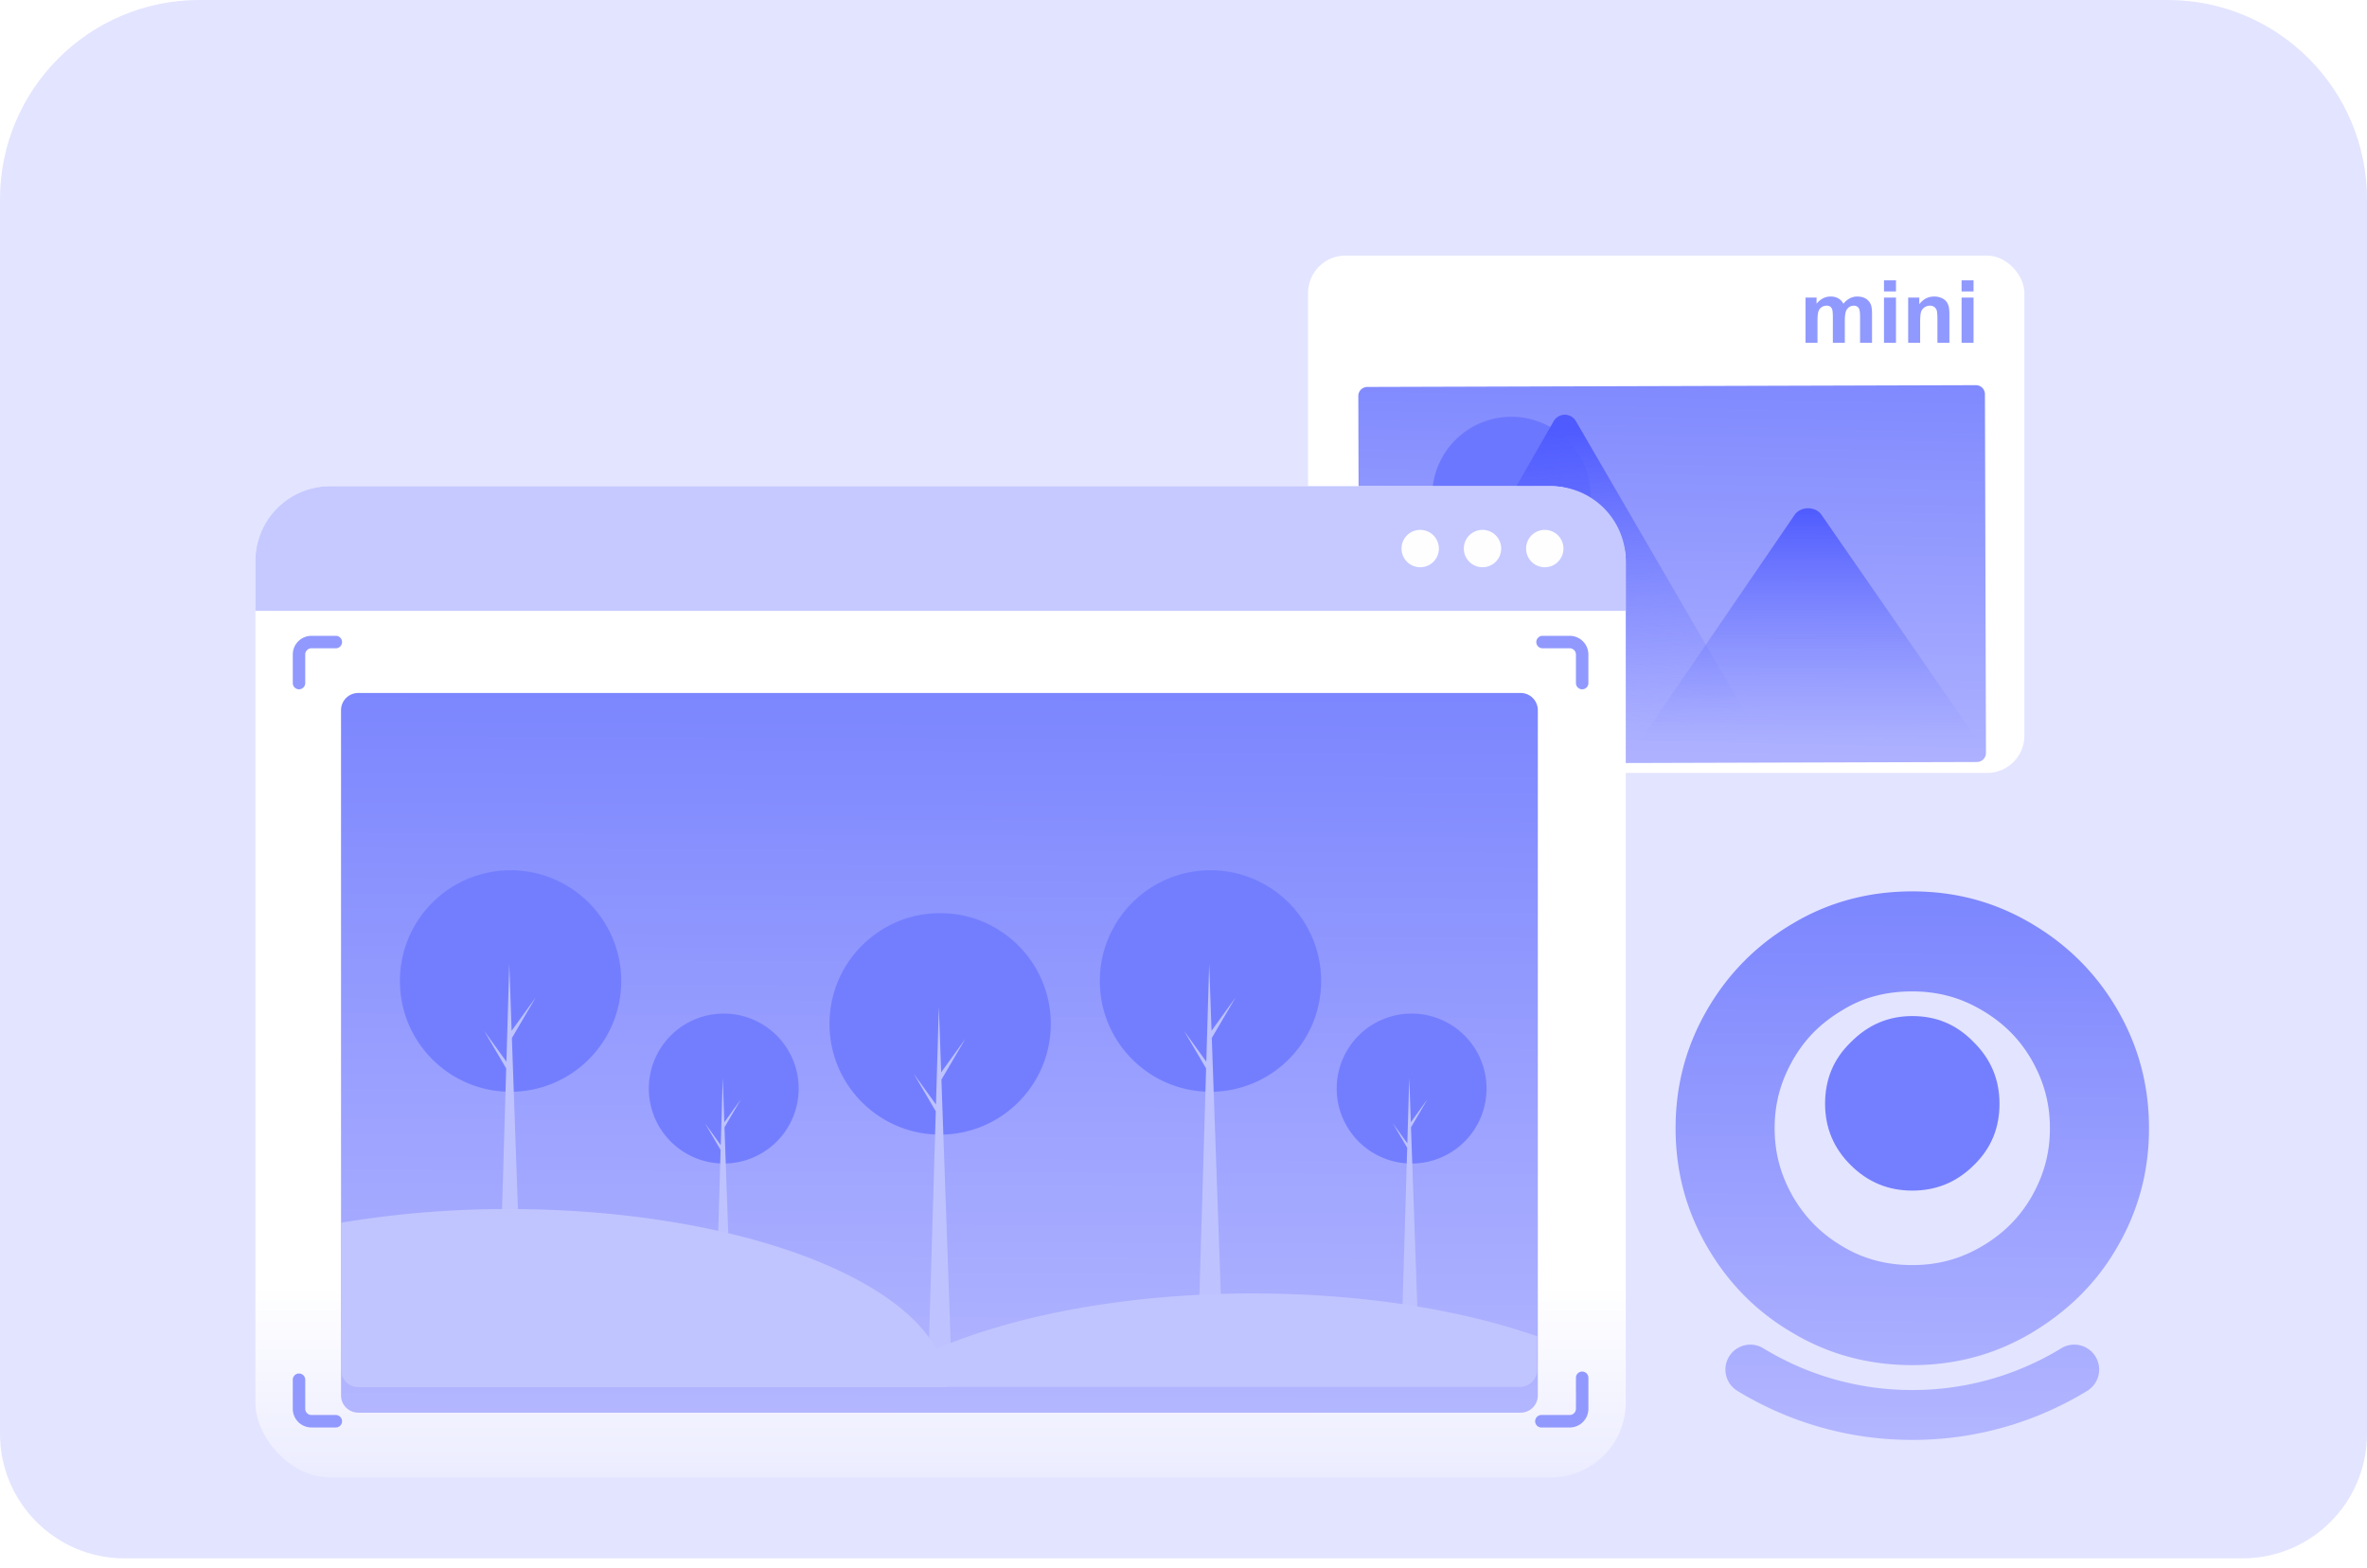
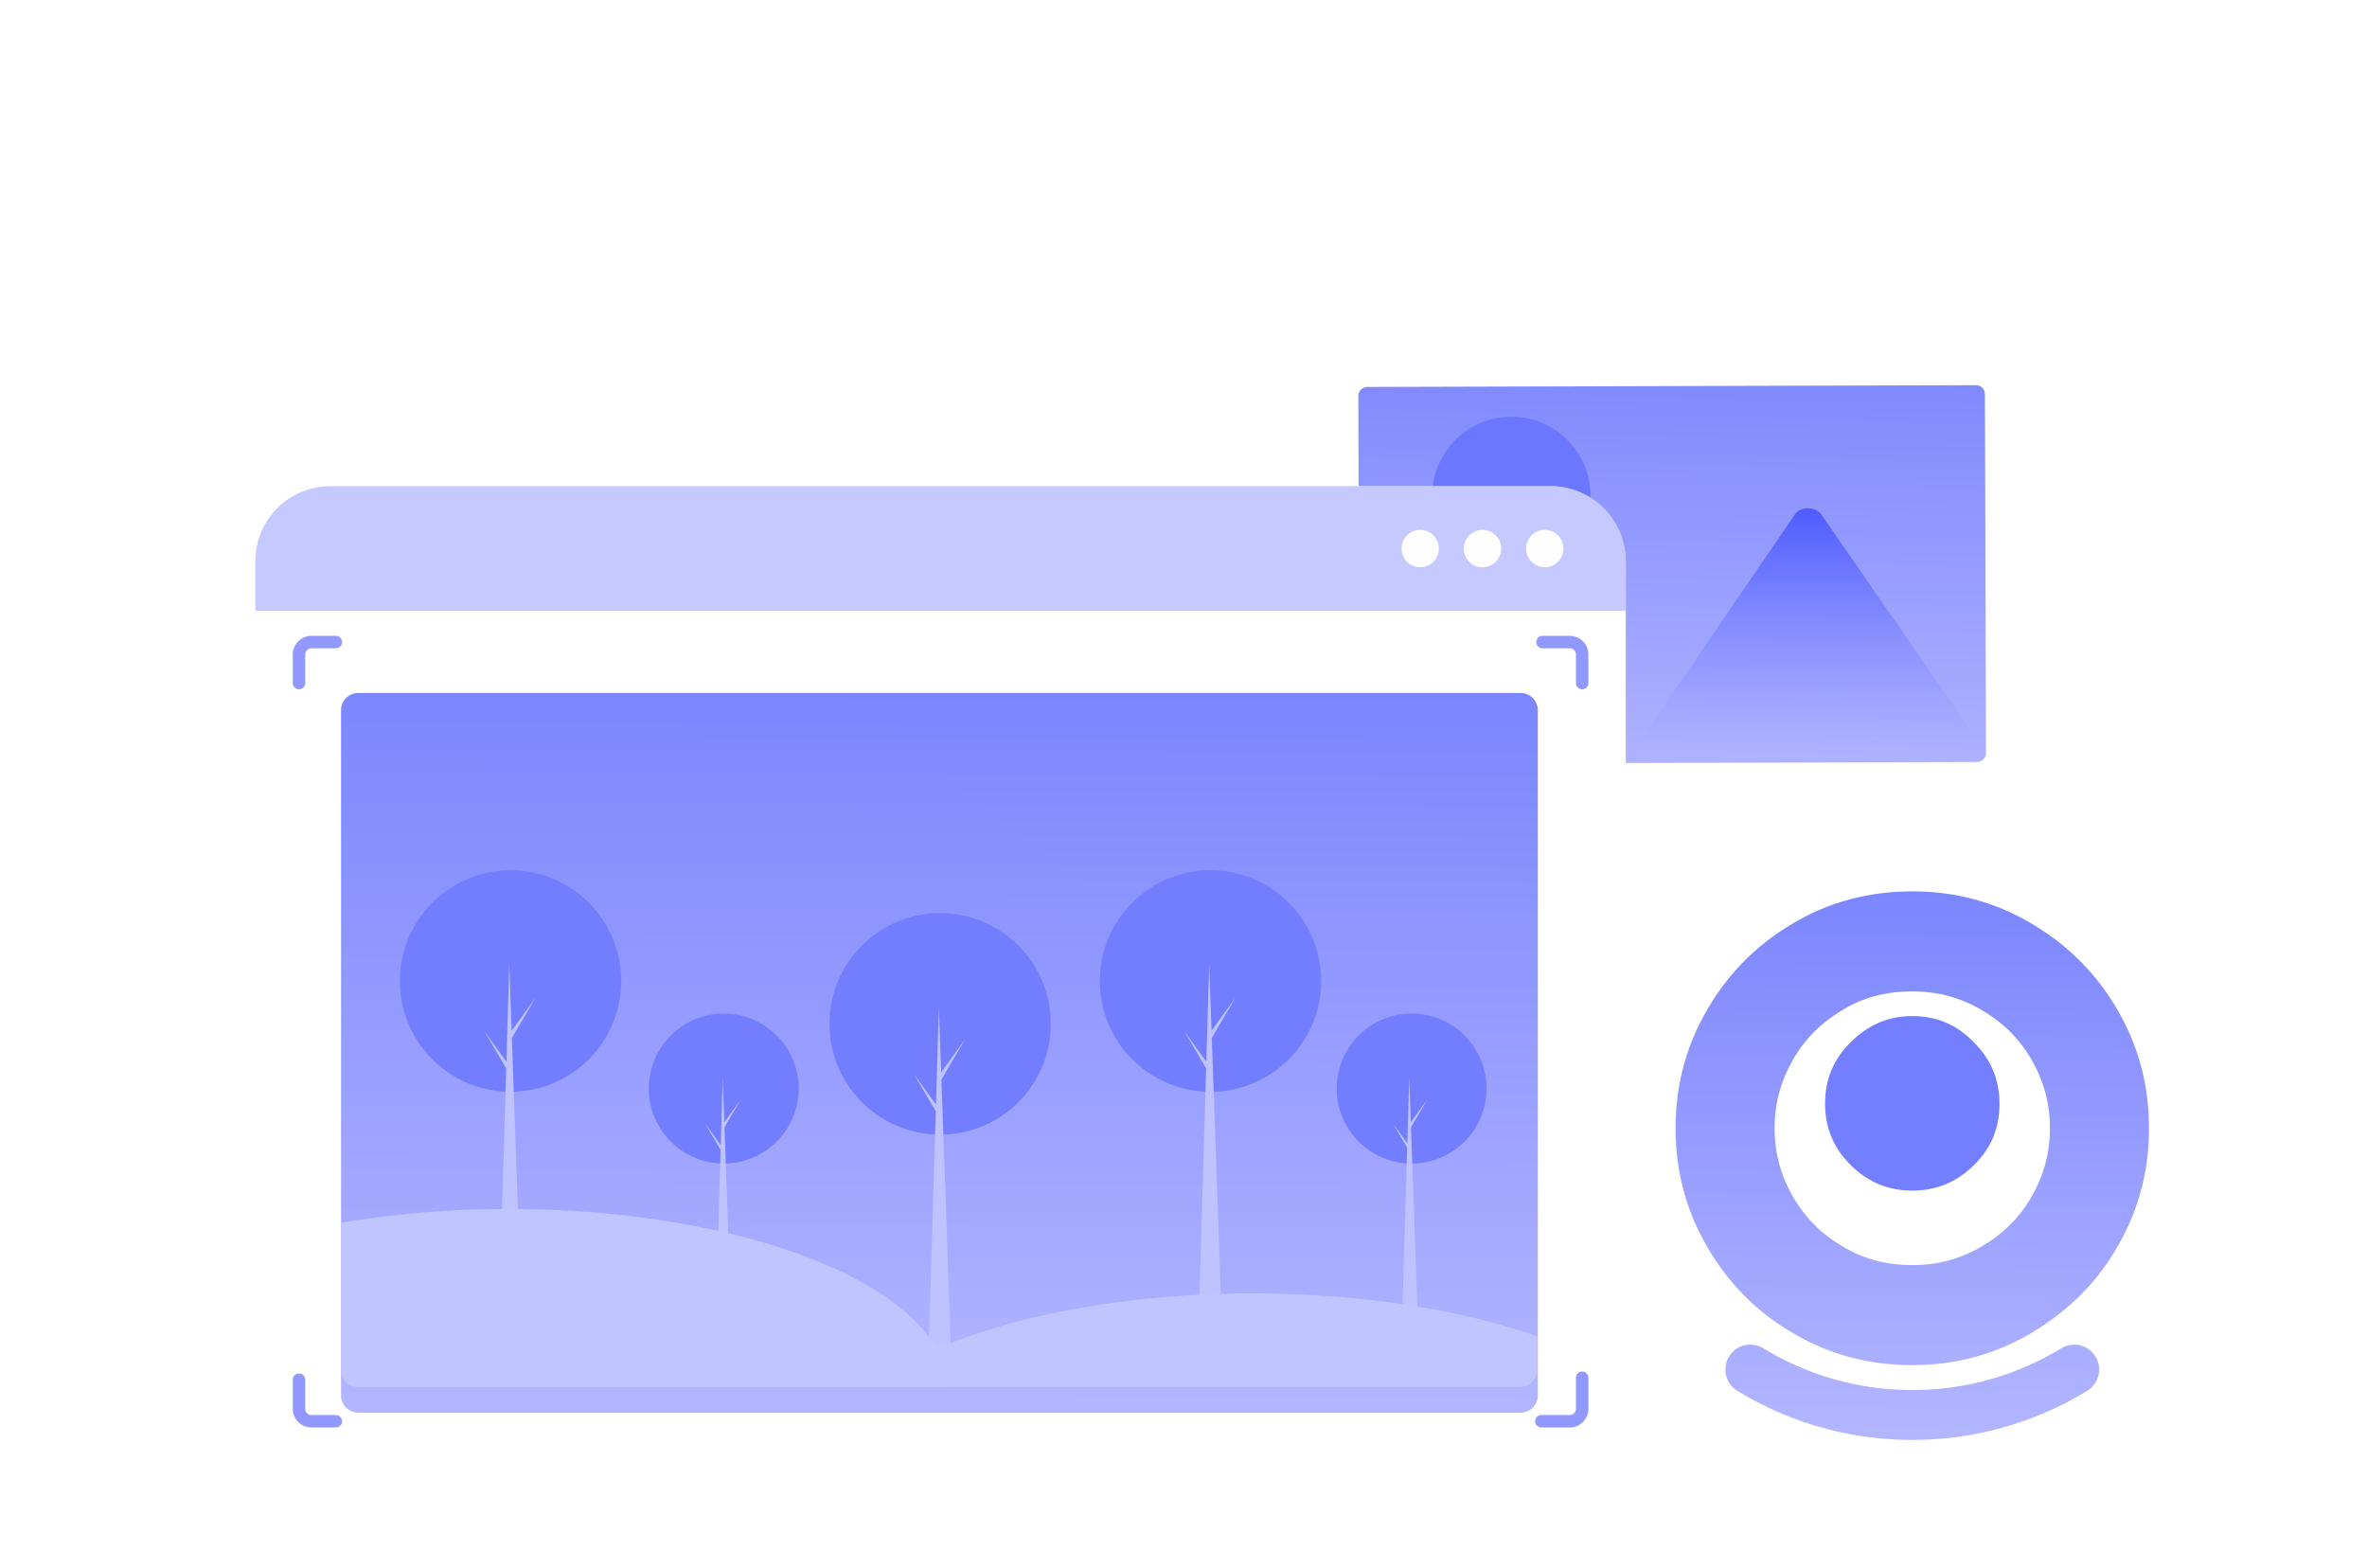
<svg xmlns="http://www.w3.org/2000/svg" width="240" height="159" fill="none">
-   <path d="M0 20.21C0 9.05 9.049 0 20.21 0H219.79C230.951 0 240 9.049 240 20.21v125.158c0 6.977-5.655 12.632-12.632 12.632H12.632C5.655 158 0 152.345 0 145.368V20.211Z" fill="#E3E4FF" />
  <rect x="132.631" y="25.912" width="72.632" height="52.456" rx="3.789" fill="#fff" />
  <g filter="url(#a)">
    <path d="m201.26 37.44.105 36.373a.916.916 0 0 1-.912.918l-61.704.18a.913.913 0 0 1-.918-.913l-.106-36.374a.917.917 0 0 1 .913-.918l61.704-.18a.912.912 0 0 1 .847.564c.046.11.07.23.071.35Z" fill="url(#b)" />
  </g>
  <path d="M149.494 57.39a8.026 8.026 0 0 0 10.849-3.35 8.037 8.037 0 0 0-3.349-10.857 8.026 8.026 0 0 0-10.849 3.352 8.036 8.036 0 0 0 3.349 10.856Z" fill="#6C77FF" />
-   <path d="m178.523 74.953-39.385.114a.794.794 0 0 1-.147-.011l18.534-32.341a1.303 1.303 0 0 1 2.27-.007l12.564 21.63.602 1.036 5.562 9.579Z" fill="url(#c)" />
+   <path d="m178.523 74.953-39.385.114a.794.794 0 0 1-.147-.011a1.303 1.303 0 0 1 2.27-.007l12.564 21.63.602 1.036 5.562 9.579Z" fill="url(#c)" />
  <path d="m200.425 74.926-34.065.099 6.573-9.614.473-.693 8.566-12.529c.561-.82 1.918-.876 2.583-.162.045.05.086.1.124.155l15.746 22.744Z" fill="url(#d)" />
  <rect x="25.895" y="49.296" width="138.947" height="100.488" rx="7.579" fill="url(#e)" />
  <g filter="url(#f)">
    <path d="M155.927 69.481v69.474a1.75 1.75 0 0 1-1.746 1.748H36.324a1.273 1.273 0 0 1-.246-.021 1.745 1.745 0 0 1-1.5-1.727V69.481a1.749 1.749 0 0 1 1.746-1.748h117.857a1.748 1.748 0 0 1 1.746 1.748Z" fill="url(#g)" />
  </g>
  <path fill-rule="evenodd" clip-rule="evenodd" d="M31.58 64.465a1.895 1.895 0 0 0-1.894 1.895v2.92a.632.632 0 0 0 1.263 0v-2.92c0-.35.282-.632.631-.632h2.495a.632.632 0 0 0 0-1.263H31.58Zm124.85 0a.632.632 0 1 0 0 1.263h2.729c.349 0 .632.283.632.632v2.92a.632.632 0 0 0 1.263 0v-2.92a1.895 1.895 0 0 0-1.895-1.895h-2.729Zm4.624 75.202a.632.632 0 0 0-1.263 0v3.166a.632.632 0 0 1-.632.632h-2.846a.632.632 0 1 0 0 1.263h2.846a1.894 1.894 0 0 0 1.895-1.895v-3.166ZM31.58 144.728a1.895 1.895 0 0 1-1.894-1.895v-2.92a.632.632 0 1 1 1.263 0v2.92c0 .349.282.632.631.632h2.495a.632.632 0 0 1 0 1.263H31.58Z" fill="#9199FE" />
  <path d="M73.384 117.967a7.6 7.6 0 0 0 7.596-7.602 7.599 7.599 0 0 0-7.596-7.601 7.599 7.599 0 0 0-7.597 7.601 7.6 7.6 0 0 0 7.597 7.602ZM143.13 117.967a7.6 7.6 0 0 0 7.596-7.602 7.599 7.599 0 0 0-7.596-7.601 7.599 7.599 0 0 0-7.597 7.601 7.6 7.6 0 0 0 7.597 7.602ZM95.325 115.035c6.196 0 11.219-5.027 11.219-11.227s-5.023-11.227-11.22-11.227c-6.195 0-11.218 5.026-11.218 11.227 0 6.2 5.023 11.227 11.219 11.227ZM122.735 110.69c6.196 0 11.219-5.026 11.219-11.227 0-6.2-5.023-11.227-11.219-11.227s-11.219 5.027-11.219 11.227c0 6.201 5.023 11.227 11.219 11.227ZM51.768 110.69c6.196 0 11.22-5.026 11.22-11.227 0-6.2-5.024-11.227-11.22-11.227-6.196 0-11.22 5.027-11.22 11.227 0 6.201 5.024 11.227 11.22 11.227Z" fill="#737EFF" />
  <path fill-rule="evenodd" clip-rule="evenodd" d="M50.59 133.247h2.298l-.986-28.005 2.41-4.107-2.436 3.373-.238-6.768-.292 9.902-2.248-3.113 2.227 3.796-.735 24.922Zm73.264 0h-2.297l.735-24.922-2.228-3.796 2.248 3.112.292-9.9.238 6.765 2.435-3.371-2.409 4.103.986 28.009Zm-29.707 4.344h2.297l-.99-28.132 2.415-4.115-2.441 3.38-.234-6.639-.292 9.902-2.248-3.112 2.228 3.795-.736 24.921Zm-20.019-4.268h-1.556l.494-16.734-1.58-2.691 1.594 2.207.201-6.823.16 4.504.015-.019 1.67-2.313-1.668 2.842.67 19.027Zm69.609 0h-1.555l.5-16.955-1.45-2.47 1.463 2.025.196-6.641.158 4.504.016-.019 1.67-2.313-1.668 2.843.67 19.026Z" fill="#BEC3FF" />
  <path d="M96.04 140.638H36.324a1.2 1.2 0 0 1-.246-.022 1.745 1.745 0 0 1-1.5-1.726v-14.919a101.64 101.64 0 0 1 17.004-1.383c21.198 0 38.93 6.079 43.376 14.217a8.179 8.179 0 0 1 1.082 3.833Z" fill="#C1C5FF" />
  <path d="M155.857 135.485v3.382a1.747 1.747 0 0 1-1.747 1.748H88.041a33.66 33.66 0 0 1 6.846-3.833c8.095-3.474 19.511-5.639 32.159-5.639 10.993 0 21.048 1.629 28.811 4.342Z" fill="#C1C5FF" />
  <path d="M193.895 120.712c2.419 0 4.48-.841 6.225-2.563 1.784-1.721 2.617-3.803 2.617-6.245 0-2.443-.872-4.524-2.617-6.246-1.745-1.802-3.806-2.642-6.225-2.642-2.419 0-4.481.88-6.225 2.642-1.785 1.722-2.617 3.803-2.617 6.246 0 2.442.872 4.524 2.617 6.245 1.744 1.722 3.806 2.563 6.225 2.563Z" fill="#747FFF" />
  <g filter="url(#h)">
    <path fill-rule="evenodd" clip-rule="evenodd" d="M193.895 135.881c-4.341 0-8.395-1.051-12.054-3.224-3.695-2.137-6.565-5.035-8.718-8.73-2.152-3.695-3.228-7.679-3.228-12.062 0-4.383 1.076-8.368 3.228-12.063 2.153-3.695 5.059-6.592 8.718-8.73 3.659-2.173 7.713-3.223 12.054-3.223 4.34 0 8.322 1.05 12.017 3.224 3.66 2.137 6.601 5.035 8.754 8.73 2.152 3.694 3.229 7.679 3.229 12.062 0 4.383-1.077 8.367-3.229 12.062-2.117 3.695-5.094 6.556-8.754 8.73-3.695 2.173-7.677 3.224-12.017 3.224Zm-6.996-36.043c-2.224 1.305-3.839 2.898-5.094 5.072-1.256 2.209-1.866 4.419-1.866 6.955 0 2.535.61 4.745 1.866 6.954 1.255 2.138 2.87 3.768 5.094 5.072 2.081 1.231 4.377 1.847 6.996 1.847 2.582 0 4.843-.616 6.959-1.847 2.26-1.304 3.91-2.971 5.13-5.072 1.256-2.209 1.866-4.419 1.866-6.954 0-2.536-.61-4.746-1.866-6.955-1.22-2.101-2.87-3.767-5.13-5.072-2.116-1.231-4.377-1.847-6.959-1.847-2.619 0-4.915.58-6.996 1.847Zm-8.11 34.336a2.525 2.525 0 0 0-3.472.842 2.529 2.529 0 0 0 .841 3.474 33.937 33.937 0 0 0 17.737 4.973 33.937 33.937 0 0 0 17.737-4.973 2.529 2.529 0 0 0 .841-3.474 2.525 2.525 0 0 0-3.472-.842 28.898 28.898 0 0 1-15.106 4.233 28.898 28.898 0 0 1-15.106-4.233Z" fill="url(#i)" />
  </g>
  <path d="M25.895 56.875a7.579 7.579 0 0 1 7.579-7.58h123.789a7.579 7.579 0 0 1 7.579 7.58v5.06H25.894v-5.06Z" fill="#C5C9FF" />
  <ellipse cx="156.631" cy="55.617" rx="1.895" ry="1.896" fill="#FEFEFF" />
  <ellipse cx="150.317" cy="55.617" rx="1.895" ry="1.896" fill="#FEFEFF" />
  <ellipse cx="144" cy="55.617" rx="1.895" ry="1.896" fill="#FEFEFF" />
-   <path d="M183.069 30.168h1.119v.626c.4-.487.876-.73 1.429-.73.293 0 .548.06.764.181.216.121.393.304.531.549.201-.245.419-.428.652-.549.233-.12.482-.18.747-.18.337 0 .621.068.855.206.233.136.407.336.522.6.083.196.125.513.125.95v2.932H188.6v-2.62c0-.456-.042-.75-.125-.882-.112-.172-.285-.259-.518-.259a.83.83 0 0 0-.48.156.863.863 0 0 0-.323.457c-.067.2-.1.514-.1.946v2.202h-1.213V32.24c0-.446-.021-.734-.065-.863a.541.541 0 0 0-.203-.29.622.622 0 0 0-.366-.095.885.885 0 0 0-.506.152.84.84 0 0 0-.323.436c-.064.19-.095.505-.095.945v2.228h-1.214v-4.585Zm7.957-.622v-1.122h1.214v1.122h-1.214Zm0 5.207v-4.585h1.214v4.585h-1.214Zm6.632 0h-1.213v-2.34c0-.495-.026-.815-.078-.959a.67.67 0 0 0-.255-.34.71.71 0 0 0-.418-.122.972.972 0 0 0-.566.173.879.879 0 0 0-.345.458c-.061.19-.091.54-.091 1.053v2.077h-1.213v-4.585h1.127v.673c.4-.518.903-.777 1.511-.777a1.8 1.8 0 0 1 .734.147c.221.095.388.217.5.367.116.15.195.32.238.51.046.19.069.461.069.815v2.85Zm1.235-5.207v-1.122h1.213v1.122h-1.213Zm0 5.207v-4.585h1.213v4.585h-1.213Z" fill="#9099FE" />
  <defs>
    <linearGradient id="b" x1="172.421" y1="32.548" x2="171.472" y2="79" gradientUnits="userSpaceOnUse">
      <stop stop-color="#7C86FE" />
      <stop offset="1" stop-color="#B3B6FF" />
    </linearGradient>
    <linearGradient id="c" x1="160.406" y1="43.434" x2="162.212" y2="73.917" gradientUnits="userSpaceOnUse">
      <stop stop-color="#4F5BFF" />
      <stop offset="1" stop-color="#868FFE" stop-opacity="0" />
    </linearGradient>
    <linearGradient id="d" x1="182.843" y1="51.508" x2="182.843" y2="75.208" gradientUnits="userSpaceOnUse">
      <stop stop-color="#4F5BFF" />
      <stop offset="1" stop-color="#868FFE" stop-opacity="0" />
    </linearGradient>
    <linearGradient id="e" x1="95.368" y1="49.296" x2="95.368" y2="158" gradientUnits="userSpaceOnUse">
      <stop offset=".746" stop-color="#fff" />
      <stop offset="1" stop-color="#fff" stop-opacity="0" />
    </linearGradient>
    <linearGradient id="g" x1="89.683" y1="67.625" x2="89.367" y2="140.937" gradientUnits="userSpaceOnUse">
      <stop stop-color="#7C86FE" />
      <stop offset="1" stop-color="#B3B6FF" />
    </linearGradient>
    <linearGradient id="i" x1="191.692" y1="87.766" x2="191.227" y2="143.638" gradientUnits="userSpaceOnUse">
      <stop stop-color="#7C86FE" />
      <stop offset="1" stop-color="#B3B6FF" />
    </linearGradient>
    <filter id="a" x="125.093" y="26.421" width="88.904" height="63.647" filterUnits="userSpaceOnUse" color-interpolation-filters="sRGB">
      <feFlood flood-opacity="0" result="BackgroundImageFix" />
      <feColorMatrix in="SourceAlpha" values="0 0 0 0 0 0 0 0 0 0 0 0 0 0 0 0 0 0 127 0" result="hardAlpha" />
      <feOffset dy="2.526" />
      <feGaussianBlur stdDeviation="6.316" />
      <feComposite in2="hardAlpha" operator="out" />
      <feColorMatrix values="0 0 0 0 0.668 0 0 0 0 0.676 0 0 0 0 0.867 0 0 0 0.28 0" />
      <feBlend in2="BackgroundImageFix" result="effect1_dropShadow_1787_1380" />
      <feBlend in="SourceGraphic" in2="effect1_dropShadow_1787_1380" result="shape" />
      <feColorMatrix in="SourceAlpha" values="0 0 0 0 0 0 0 0 0 0 0 0 0 0 0 0 0 0 127 0" result="hardAlpha" />
      <feOffset />
      <feGaussianBlur stdDeviation="1.895" />
      <feComposite in2="hardAlpha" operator="arithmetic" k2="-1" k3="1" />
      <feColorMatrix values="0 0 0 0 0.704 0 0 0 0 0.727 0 0 0 0 1 0 0 0 1 0" />
      <feBlend in2="shape" result="effect2_innerShadow_1787_1380" />
    </filter>
    <filter id="f" x="21.947" y="57.628" width="146.613" height="98.233" filterUnits="userSpaceOnUse" color-interpolation-filters="sRGB">
      <feFlood flood-opacity="0" result="BackgroundImageFix" />
      <feColorMatrix in="SourceAlpha" values="0 0 0 0 0 0 0 0 0 0 0 0 0 0 0 0 0 0 127 0" result="hardAlpha" />
      <feOffset dy="2.526" />
      <feGaussianBlur stdDeviation="6.316" />
      <feComposite in2="hardAlpha" operator="out" />
      <feColorMatrix values="0 0 0 0 0.668 0 0 0 0 0.676 0 0 0 0 0.867 0 0 0 0.28 0" />
      <feBlend in2="BackgroundImageFix" result="effect1_dropShadow_1787_1380" />
      <feBlend in="SourceGraphic" in2="effect1_dropShadow_1787_1380" result="shape" />
      <feColorMatrix in="SourceAlpha" values="0 0 0 0 0 0 0 0 0 0 0 0 0 0 0 0 0 0 127 0" result="hardAlpha" />
      <feOffset />
      <feGaussianBlur stdDeviation="3.789" />
      <feComposite in2="hardAlpha" operator="arithmetic" k2="-1" k3="1" />
      <feColorMatrix values="0 0 0 0 0.717 0 0 0 0 0.739 0 0 0 0 1 0 0 0 1 0" />
      <feBlend in2="shape" result="effect2_innerShadow_1787_1380" />
    </filter>
    <filter id="h" x="157.263" y="77.743" width="73.263" height="80.877" filterUnits="userSpaceOnUse" color-interpolation-filters="sRGB">
      <feFlood flood-opacity="0" result="BackgroundImageFix" />
      <feColorMatrix in="SourceAlpha" values="0 0 0 0 0 0 0 0 0 0 0 0 0 0 0 0 0 0 127 0" result="hardAlpha" />
      <feOffset dy="2.526" />
      <feGaussianBlur stdDeviation="6.316" />
      <feComposite in2="hardAlpha" operator="out" />
      <feColorMatrix values="0 0 0 0 0.668 0 0 0 0 0.676 0 0 0 0 0.867 0 0 0 0.28 0" />
      <feBlend in2="BackgroundImageFix" result="effect1_dropShadow_1787_1380" />
      <feBlend in="SourceGraphic" in2="effect1_dropShadow_1787_1380" result="shape" />
      <feColorMatrix in="SourceAlpha" values="0 0 0 0 0 0 0 0 0 0 0 0 0 0 0 0 0 0 127 0" result="hardAlpha" />
      <feOffset />
      <feGaussianBlur stdDeviation="2.526" />
      <feComposite in2="hardAlpha" operator="arithmetic" k2="-1" k3="1" />
      <feColorMatrix values="0 0 0 0 0.704 0 0 0 0 0.727 0 0 0 0 1 0 0 0 1 0" />
      <feBlend in2="shape" result="effect2_innerShadow_1787_1380" />
    </filter>
  </defs>
</svg>